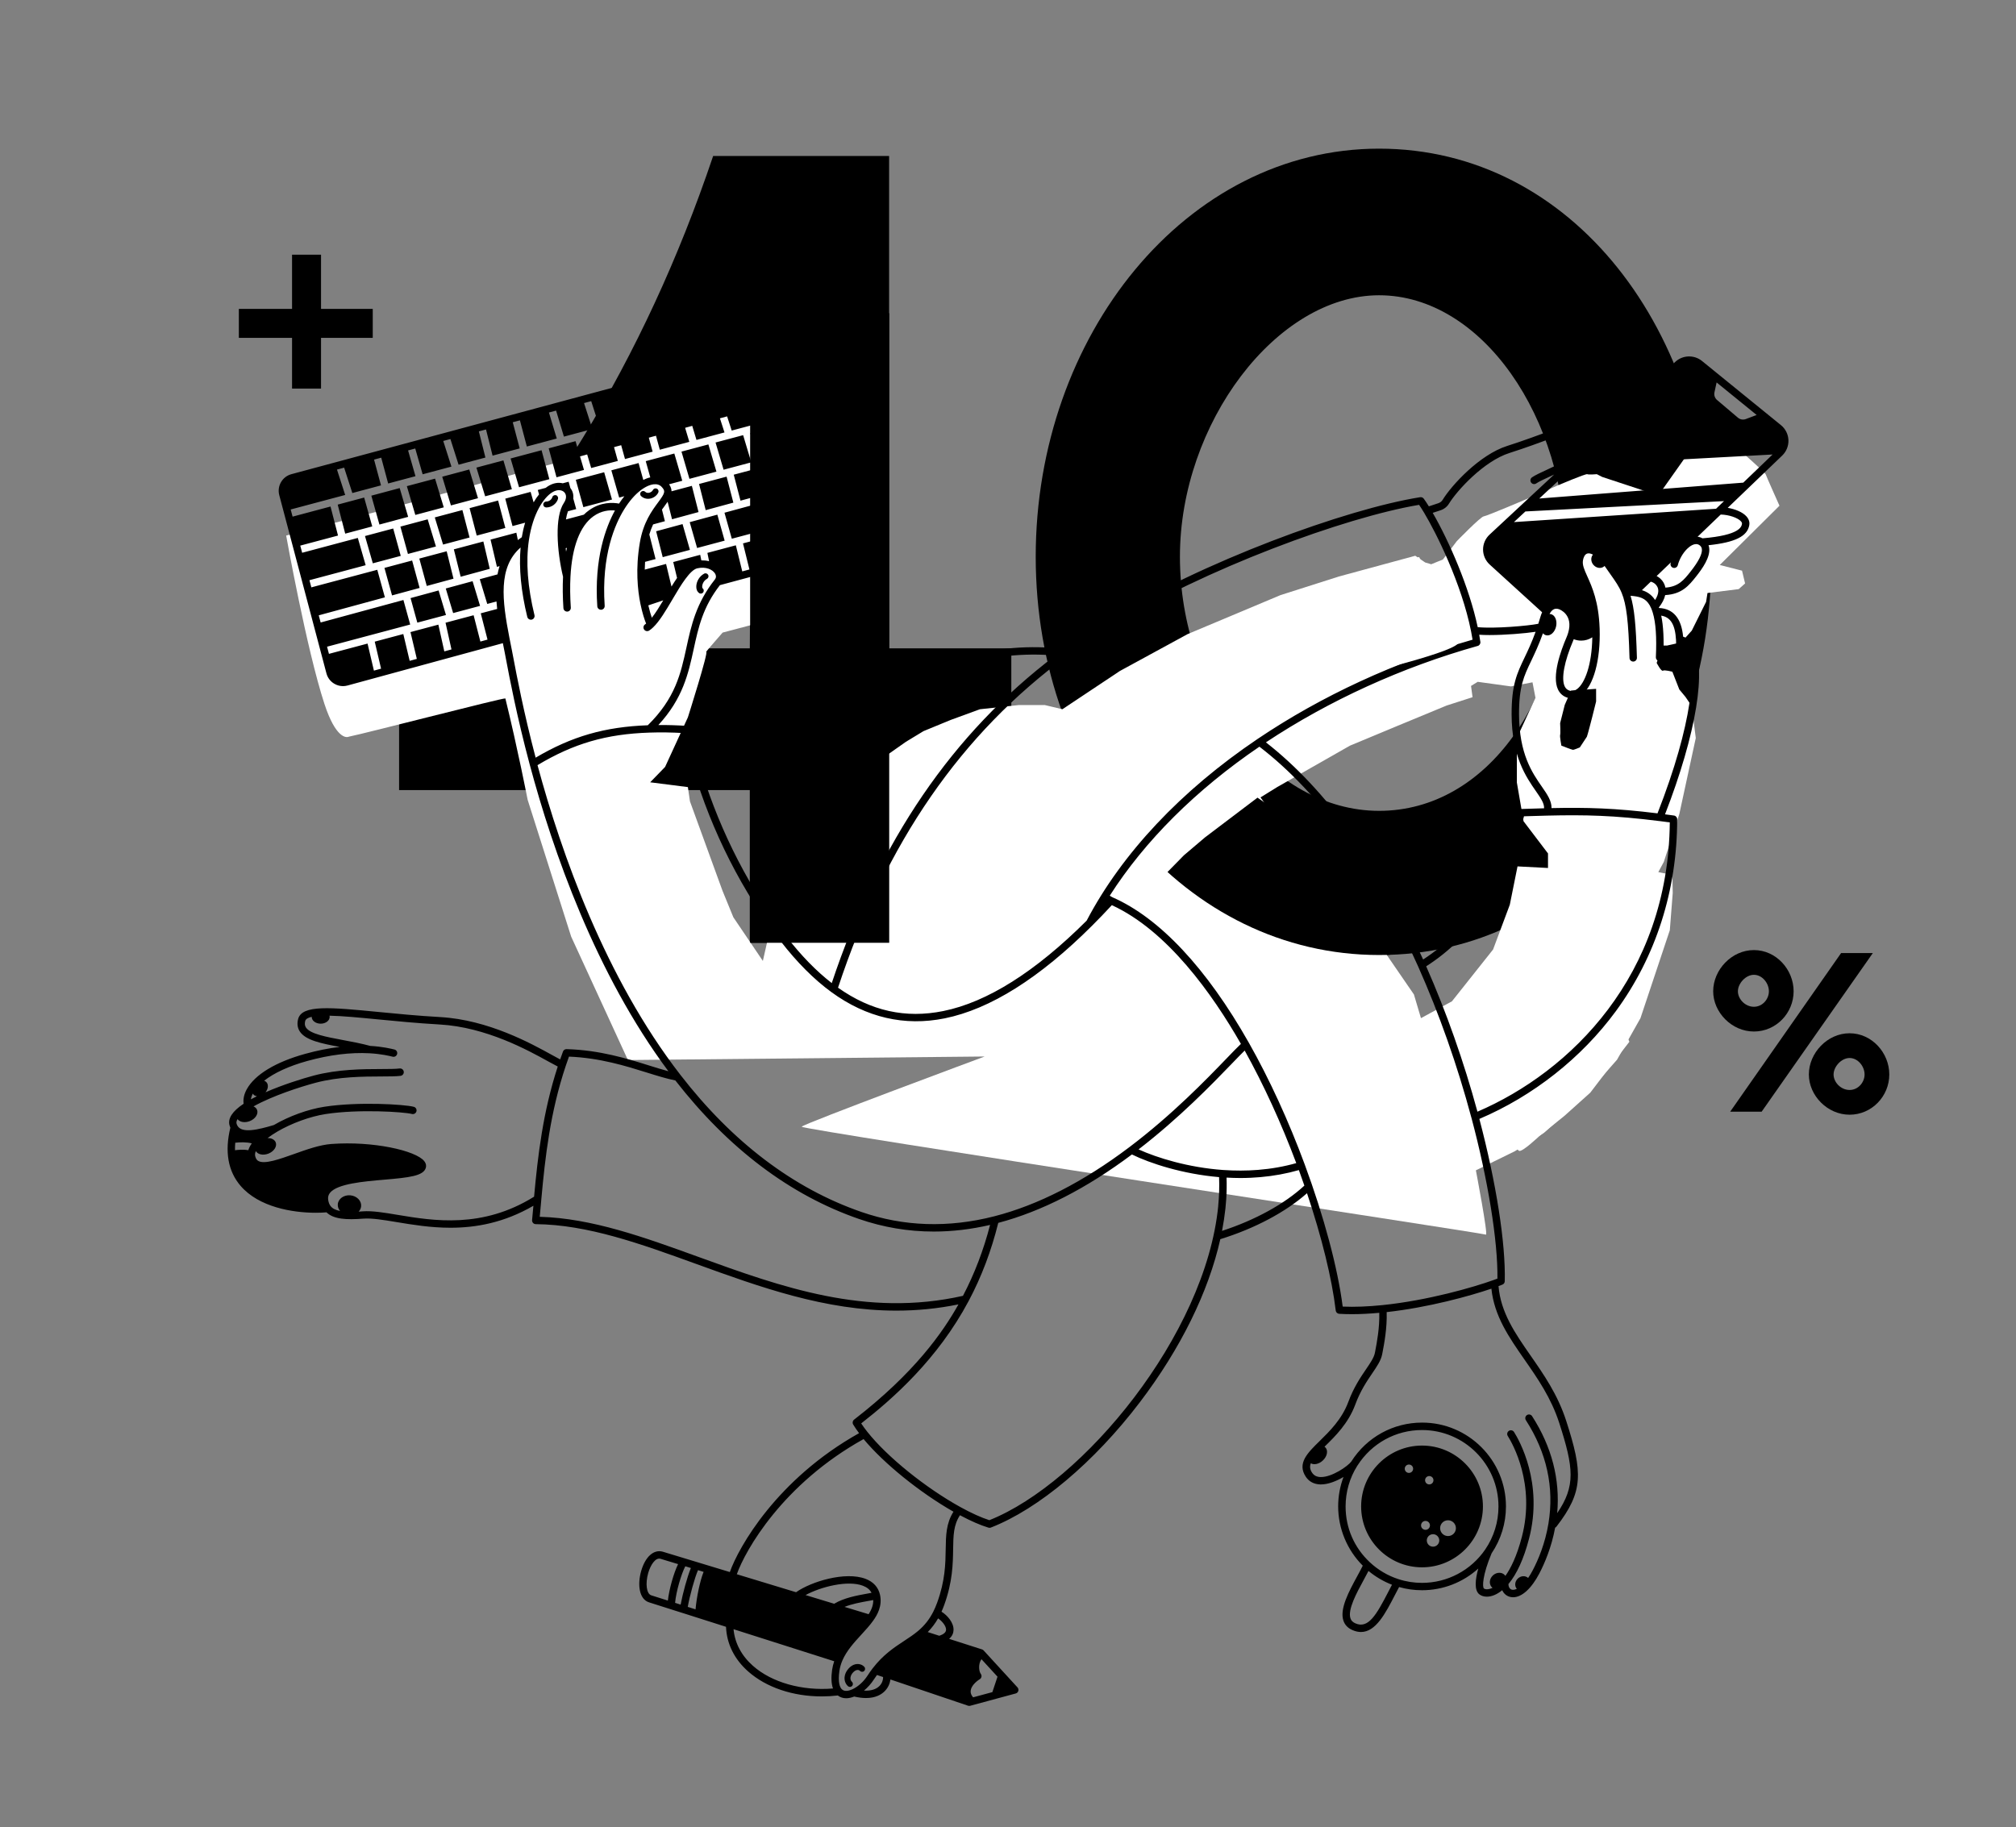
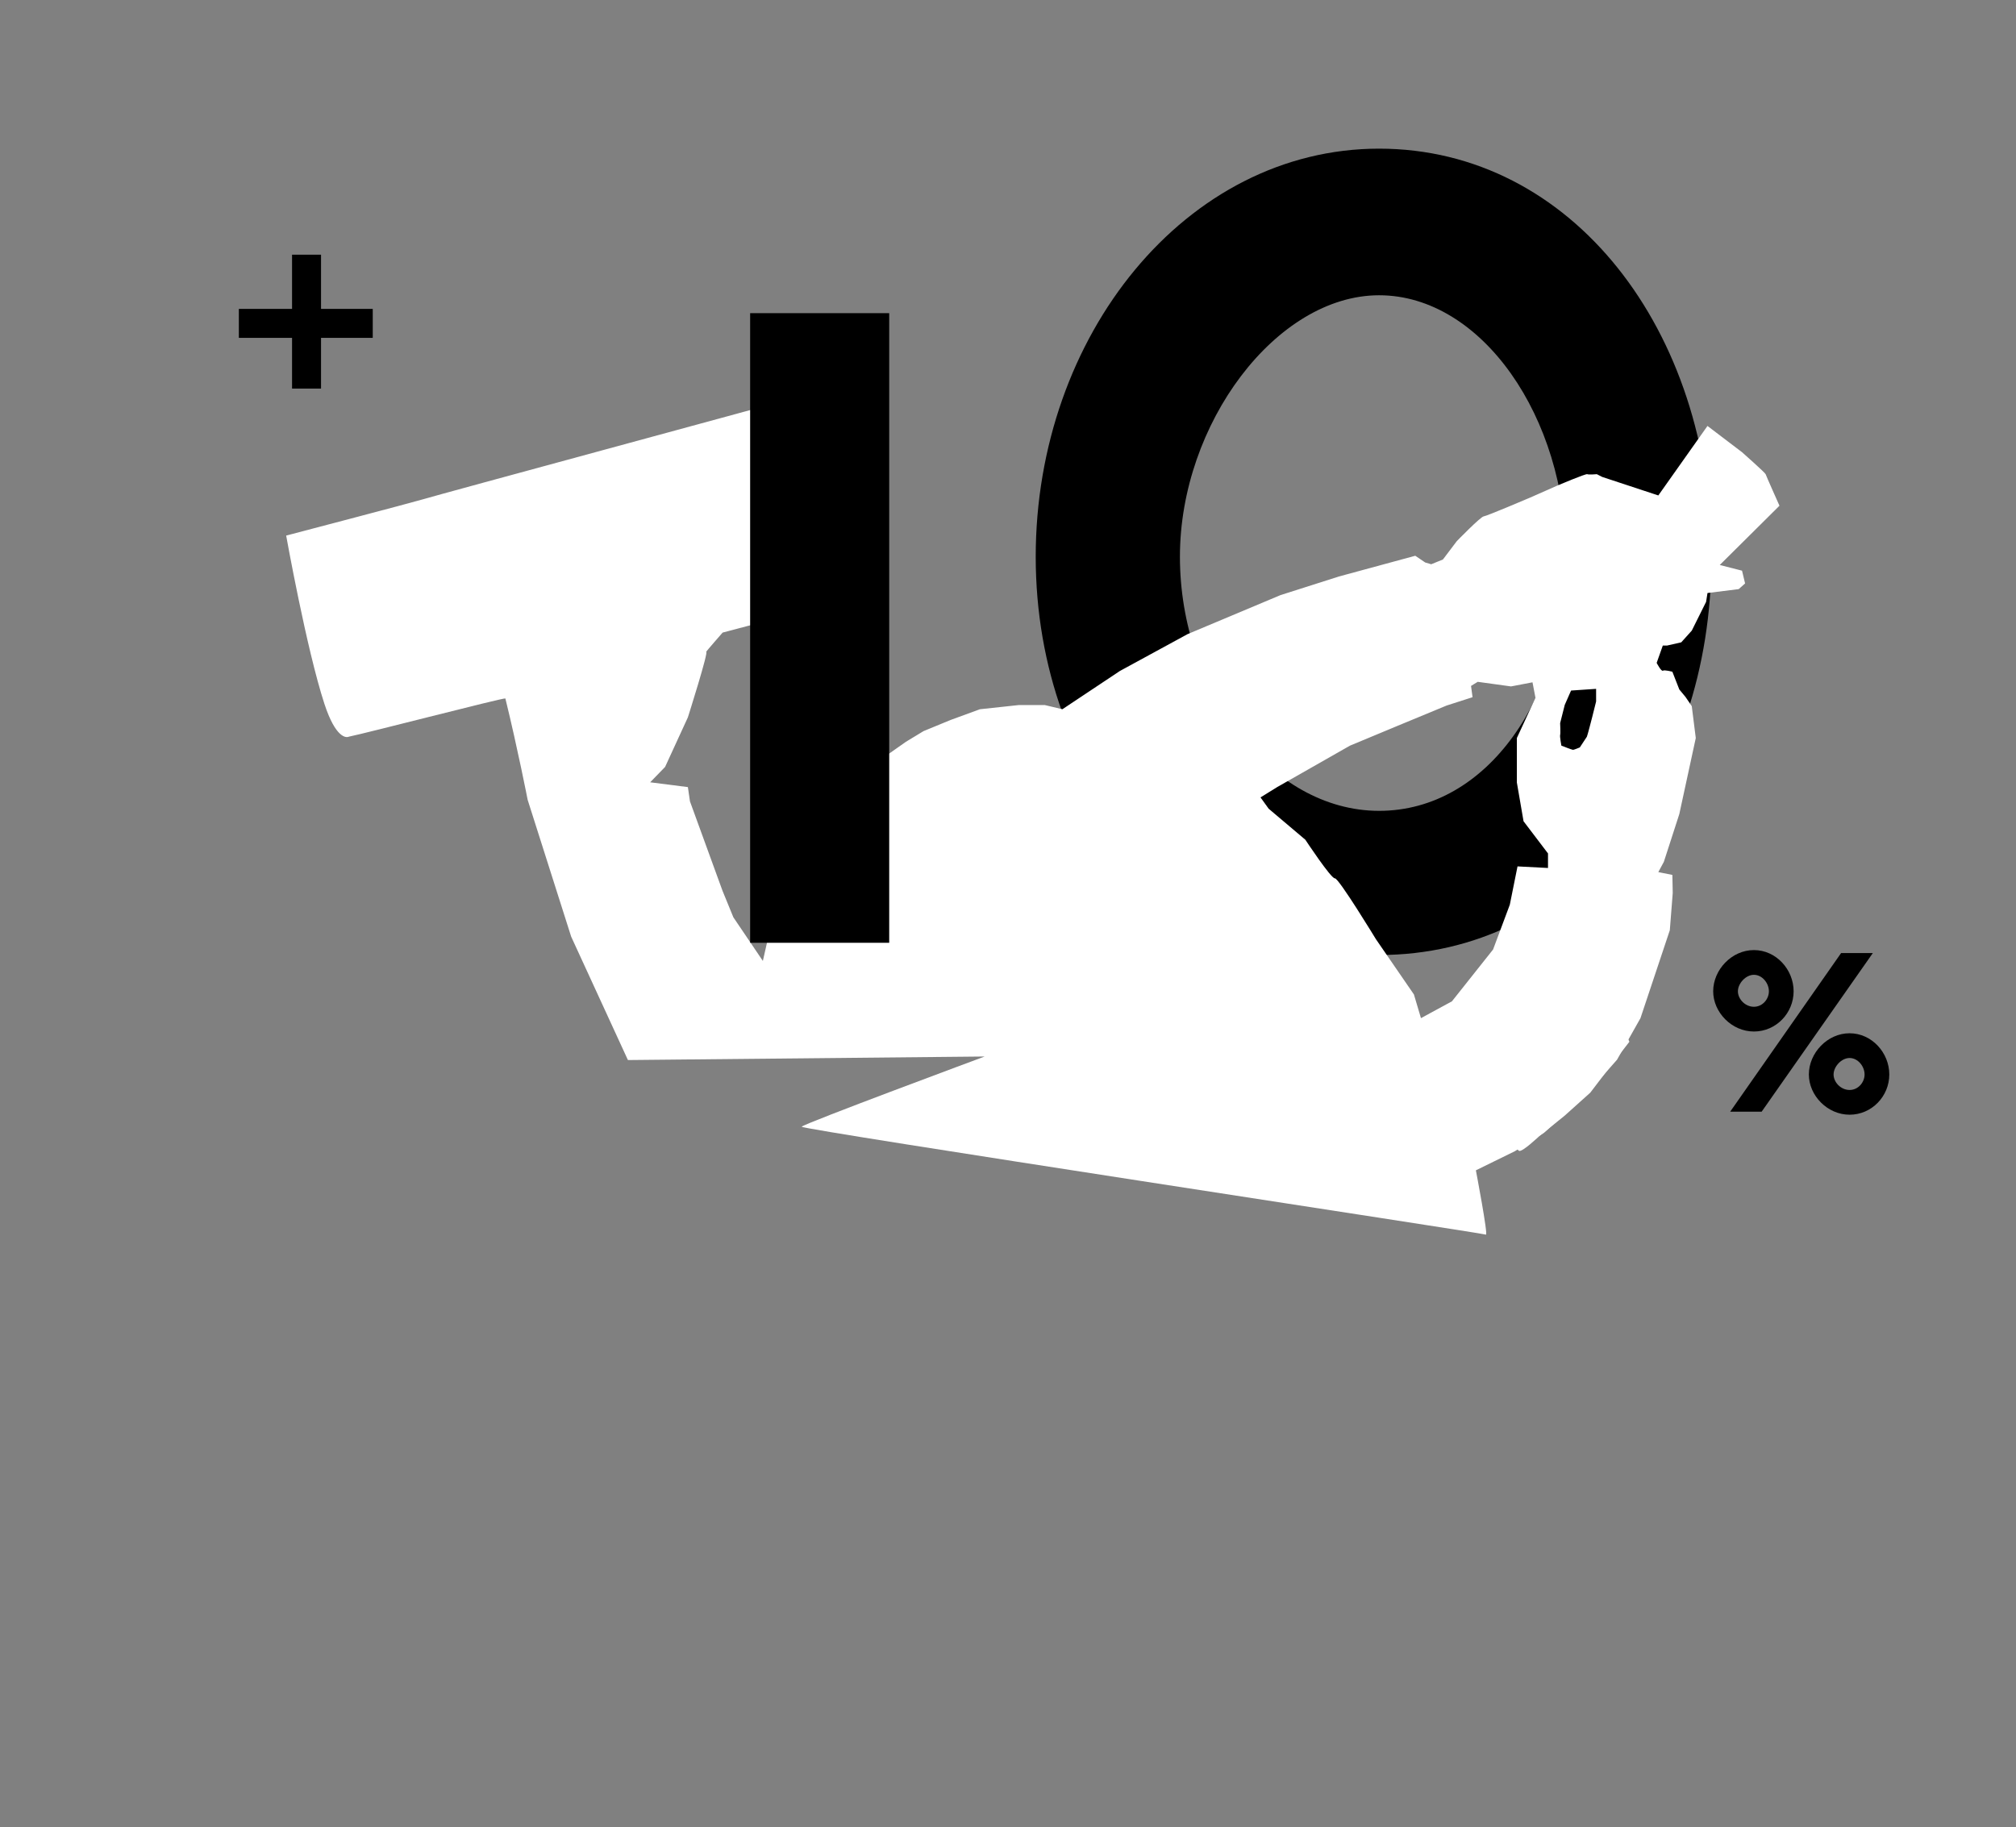
<svg xmlns="http://www.w3.org/2000/svg" id="Layer_2" data-name="Layer 2" viewBox="0 0 1070 970">
  <rect x="0" y="0" width="1070" height="970" fill="#808080" stroke="none" />
  <defs>
    <style> .cls-1 { fill: none; } .cls-2 { fill: #fff; } .cls-3 { clip-path: url(#clippath); } </style>
    <clipPath id="clippath">
-       <path class="cls-1" d="M667.42,423.42l-27.87,21.11-11.19,9.5-10.77,10.98,19.63,21.96s52.15,26.81,55.95,27.02c3.8.21,24.7,1.48,25.97,1.06,1.27-.42,19.21-6.97,19.21-6.97l-17.95-35.26-28.52-32.51-24.47-16.89Z" />
-     </clipPath>
+       </clipPath>
  </defs>
  <path d="M909.28,526.22c0-11.4,9.81-21.88,21.61-21.88s21.08,10.34,21.08,21.88-9.28,21.35-21.08,21.35-21.61-10.21-21.61-21.35ZM918.3,590.13l58.87-84.2h16.84l-59.01,84.2h-16.71ZM938.85,526.22c0-4.38-3.58-8.75-7.96-8.75s-8.49,4.64-8.49,8.75,3.85,8.22,8.49,8.22,7.96-4.11,7.96-8.22ZM960.06,570.38c0-11.4,9.81-21.88,21.61-21.88s21.08,10.34,21.08,21.88-9.28,21.35-21.08,21.35-21.61-10.21-21.61-21.35ZM989.63,570.38c0-4.38-3.58-8.75-7.96-8.75s-8.49,4.64-8.49,8.75,3.84,8.22,8.49,8.22,7.96-4.11,7.96-8.22Z" />
  <path d="M197.84,163.97v15.38h-27.45v26.92h-15.38v-26.92h-28.24v-15.38h28.24v-28.77h15.38v28.77h27.45Z" />
  <path class="cls-2" d="M864.8,553.01l-10.12,13.08-10.64,13.95-13.6,12.21-13.6,10.99s-9.02,8.55-10.61,7.67c-1.59-.87-25.76-27.67-24.66-28.92,1.09-1.25,10.16-46.77,13.21-48.87,3.05-2.09,34.62-11.16,35.84-10.99s25.12,11.69,25.81,12.21,8.37,18.66,8.37,18.66Z" />
  <g>
-     <path d="M211.83,361.03c75.23-82.37,129.71-168.63,166.68-278.23h93.39v261.37h64.86v75.23h-64.86v81.07h-73.94v-81.07h-186.14v-58.37ZM392.13,228.08c-17.51,38.27-46.7,80.42-75.23,116.09h81.07l.65-116.09h-6.49Z" />
    <path d="M908.37,295.53c0,119.98-73.94,211.43-176.41,211.43s-182.25-94.04-182.25-211.43,79.77-216.62,182.25-216.62,176.41,96.63,176.41,216.62ZM626.25,295.53c0,71.34,47.99,134.9,105.71,134.9s99.23-60.96,99.23-134.9-44.75-138.79-99.23-138.79-105.71,68.1-105.71,138.79Z" />
  </g>
  <path class="cls-2" d="M912.79,299.9l31.67-31.44s-7.15-16-7.34-16.74c-.19-.74-12.54-11.68-12.54-11.68l-18.33-13.93-26.09,36.89-29.81-9.83-2.82-1.45s-4.33.37-5.08,0-15.81,6.01-15.81,6.01l-14.49,6.4s-22.96,9.79-24.66,9.98c-1.69.19-14.31,13.18-14.31,13.18l-7.34,9.71-6.21,2.53-3.2-.94-5.27-3.57-40.47,10.99-31.06,9.9-49.32,20.71-35.95,19.58-30.49,20.3-9.32-2.22h-13.84l-20.61,2.22-15.53,5.68-14.4,5.93-9.32,5.65-13.27,9.32-18.71,17.51-11.79,13.55-15.64,27.39-13.35,34.45-3.2,14.12-15.65-23.15-5.78-14.12-17.26-47.42-1.1-7.58-20.02-2.55,7.92-8.16,12.1-26.33s11.13-35.05,9.72-34.77c-.3.06,8.71-10.21,8.71-10.21l66.88-17.7-.47-15.87s-20.76-93.42-32.3-89.94c-8.56,2.58-185.16,50.31-192.81,52.66-5.04,1.55-72.94,19.35-72.94,19.35,0,0,10.76,60.13,20.27,89.25,6.03,18.47,11.7,18.15,12.99,17.5,8.91-1.77,82.19-20.79,83.08-20.29,6.47,26.33,11.83,53.83,11.83,53.83l23.09,72.61,30.12,65.51,189.36-1.88s-96.38,35.76-97.13,37.27c-.75,1.51,361.79,56.47,363.14,57.28,1.36.81-5.31-34.13-5.31-34.13l20.71-10.16,15.5-9.79,23.47-21.46,15.25-17.32,12.42-22.03,15.58-46.68,1.55-19.76-.19-9.6-7.46-1.51,2.94-5.46,8.2-25.34,8.74-40.35-2.13-16.95-3.33-4.89-3.28-3.95-3.68-9.41s-4.14-1.13-5.03-.57c-.89.56-3.31-4.14-3.31-4.14l3.26-9.2h2.26l7.53-1.71,5.59-6.22,7.59-15.25.75-4.71,16.56-2.07,3.39-3.01-1.62-6.78-11.79-3.01ZM821.6,460.76l-16.17-.84-4.09,20.33-8.88,23.78-21.84,27.51-16.44,8.93-3.74-12.58-20.15-29.31s-19.8-32.56-21.8-32.32c-1.99.24-15.68-20.5-15.68-20.5l-19.46-16.46-4.33-6.01,8.86-5.48,38.62-21.99s50.33-20.97,51.28-21.29c.95-.32,13.78-4.43,13.78-4.43l-.8-5.99,3.55-2.17,17.67,2.44,11.4-2.18,1.58,8.22-9.88,21.36v23.59l3.55,20.58,12.98,17.09v7.74ZM847.14,372.37l-2.03,8.13s-2.61,10.19-2.87,10.58-3.74,5.68-3.74,5.68c0,0-3.1,1.29-3.61,1.29s-6.19-2.24-6.19-2.24c0,0-.9-4.86-.65-5.63.26-.77,0-6.32,0-6.32l2.45-9.68,3.35-7.61,13.29-.9v6.71Z" />
-   <path d="M398.23,229.99l15.38-4.1,4.03,14.51-15.09,4.02-4.32-14.43ZM389.44,251.99l3.58,13.79,15.06-4.09-3.89-13.63-14.76,3.93h0ZM365.86,234.55l-4.57-15.25-15.29,4.08,4.19,15.35,15.67-4.18h0ZM384.53,229.57l-4.9-15.17-7.79,2.08h0l-6.76,1.8,4.57,15.25,14.87-3.97ZM366.07,277.19l3.92,13.71,14.62-3.9-3.88-13.8-14.66,3.98h0ZM384.52,272.17l3.89,13.81,14.79-3.94-3.4-14.02-15.27,4.15h0ZM305.61,254.7l4.01,14.52,15.2-4.05-4.16-14.48-15.05,4.01h0ZM375.98,235.92l-14.28,3.81,4.22,14.46,14.33-3.82-4.27-14.45h0ZM429.98,284.14l-1.31-4.82-15.78,4.21,1.19,4.88,15.9-4.27ZM394.42,231l-14.64,3.9,4.27,14.45,14.69-3.92-4.32-14.43h0ZM374.55,270.81l14.68-3.99-3.59-13.8-14.62,3.9,3.53,13.9h0ZM348.25,282.03l3.49,13.73,14.44-3.86-3.91-13.69-14.02,3.81h0ZM403.06,224.63l-4.83-15.18-14.78,3.94,4.9,15.17,14.72-3.93ZM371.04,314.82c.28.2.59.28.91.28.5,0,.98-.24,1.29-.67.5-.71.33-1.69-.38-2.2-.06-.04-.2-.34-.17-.93.09-1.64,1.08-3.22,2.53-4.01.76-.42,1.05-1.37.63-2.13s-1.37-1.05-2.13-.63c-2.38,1.3-4.01,3.9-4.16,6.6-.09,1.63.45,2.93,1.5,3.68h0ZM249.23,269.74l3.8,14.57,15.19-4.05-3.85-14.56-15.13,4.04h0ZM236.59,312.39l3.92,13.05,14.29-3.81-3.97-13.11-14.24,3.87ZM240.88,291.63c.08.3.16.62.25.99l3.37,13.54,15.44-4.2c-1.95-8.26-2.92-12.4-3.4-14.52l-15.66,4.18h0ZM217.9,317.48l3.6,13.04,15.2-4.05-3.91-13.03-14.88,4.05h0ZM346.38,239.75l-4.19-15.35-14.72,3.93,4.25,15.34,14.66-3.91h0ZM453.97,883.46c-1.35.32-2.64,1.16-3.72,2.43-1.15,1.33-1.83,2.83-1.98,4.34-.19,1.87.5,3.73,1.8,4.86.3.26.67.39,1.03.39.44,0,.87-.18,1.19-.54.57-.65.5-1.65-.16-2.22-.54-.46-.83-1.31-.74-2.16.11-1.09.73-2.01,1.24-2.6.46-.53,1.19-1.21,2.07-1.42.65-.16,1.35,0,1.7.4.57.65,1.57.72,2.22.13.65-.57.72-1.57.13-2.22-1.12-1.27-3-1.8-4.79-1.38h.02ZM343.93,264.79c.32,0,.65-.02.97-.08,1.91-.31,3.62-1.53,4.46-3.17.39-.77.09-1.72-.68-2.12-.77-.39-1.72-.09-2.12.68-.39.76-1.24,1.35-2.17,1.5-.44.07-1.28.1-1.93-.52-.62-.61-1.62-.59-2.23.04-.61.62-.59,1.62.04,2.23.97.94,2.27,1.44,3.66,1.44h0ZM945.89,241.85l-28.89,27.73c3.9.67,7.94,2.23,10.03,4.65,1.5,1.73,1.6,3.4,1.42,4.49-1,5.96-7.53,9.22-21.65,10.7.17.44.28.91.35,1.39.72,4.91-3.59,11-6.89,15.16-3.85,4.84-7.5,9.42-16.45,9.93-.47,2.12-1.6,4.33-3.38,6.59.03.09.07.17.1.26,7.56.34,11.88,5.45,12.8,15.23,2.02.58,3.76,1.94,5.09,4.05,7.72,12.18,1.94,47.45-14.7,90.25,1.55.2,3.12.41,4.75.64.98.13,1.7.97,1.7,1.95,0,37.71-11.29,72.99-32.64,102.03-18.18,24.73-43.83,44.94-72.35,57.07,8.96,33.94,13.99,66.06,13.48,86.18-.02.78-.5,1.48-1.23,1.77-.61.24-1.31.51-2.08.8,1.16,14.03,8.83,25.1,16.95,36.78,7.11,10.22,14.46,20.8,18.96,34.71,8.88,27.47,9.23,37.55-5.14,56.16-.2.26-.45.45-.72.57-1.94,10.49-5.59,18.95-8.37,24.29-4.22,8.08-9.32,12.66-13.93,12.66-.54,0-1.09-.06-1.62-.2-1.9-.46-3.36-1.75-4.17-3.54-2.94,2.42-5.79,3.43-8.15,3.43-1.55,0-2.89-.43-3.9-1.17-2.94-2.16-2.24-8.09-.65-13.76-8.1,7.33-18.7,11.51-29.86,11.51-4.16,0-8.24-.57-12.17-1.69-.75,1.41-1.48,2.83-2.2,4.2-5.01,9.7-10.15,19.67-18.04,19.67-1.47,0-3.05-.35-4.72-1.11-2.31-1.05-3.86-2.71-4.6-4.93-2.09-6.26,2.94-15.5,7.37-23.66,1.07-1.96,2.08-3.83,2.91-5.51-8.31-8.31-13.06-19.69-13.06-31.47,0-5.38.97-10.66,2.83-15.62-3.69,2.18-8.11,3.96-11.98,3.96h-.31c-3.35-.09-6.03-1.5-7.74-4.11-4.68-7.11.91-12.6,7.4-18.95,5.24-5.14,11.77-11.54,15.16-20.68,2.87-7.77,6.53-13.15,9.48-17.48,2.34-3.45,4.19-6.17,4.67-8.7l.15-.79c.9-4.71,2.37-12.45,2.16-20.39-5.08.46-9.92.72-14.43.72-2.36,0-4.64-.06-6.84-.19-.95-.06-1.73-.79-1.84-1.73-2.01-16.95-7.46-39.09-15.25-62.29-11.32,10.02-27.8,18.78-46.01,24.4-6.29,28.01-21.09,58.16-42.74,86.61-24.18,31.78-53.73,56.63-79.04,66.48-.23.09-.47.13-.72.13-.19,0-.39-.03-.57-.09-4.34-1.32-9.43-3.54-15.11-6.59-3.43,5.23-3.52,10.69-3.63,18.02-.12,7.71-.26,17.31-4.75,29.68-.44,1.22-.92,2.38-1.42,3.51,3.13,1.92,6.48,5.8,6.39,9.67-.04,1.46-.55,3.23-2.35,4.75l17.47,5.6c.33.1.62.29.85.55l17.97,19.61c.46.5.63,1.22.44,1.88-.19.66-.72,1.17-1.38,1.35l-24.15,6.53c-.17.05-.34.07-.51.07-.21,0-.42-.03-.63-.1l-41.21-13.93c-.24,2-1.15,4.26-2.9,6.08-1.8,1.88-4.9,3.77-10.07,3.77-1.82,0-3.9-.24-6.26-.79-1.49.59-2.91.91-4.23.91-1.7,0-3.22-.5-4.45-1.47-2.86.32-5.71.49-8.51.49-15.28,0-29.44-4.71-39.1-13.26-7.33-6.49-11.37-14.66-11.74-23.69l-23.07-7.34c-1.59-.5-3.11-.98-4.54-1.43l-2.03-.65c-6.11-1.94-10.25-3.26-11.18-3.55-5.43-1.69-6.23-9.7-4.19-16.72,2.15-7.46,6.59-11.47,11.33-10.21l35.71,10.84c4.64-13.14,24.88-49.26,68.59-73.73-1.18-1.58-2.24-3.12-3.13-4.6-.52-.86-.31-1.97.48-2.58,32.15-24.88,47.05-46.3,55.4-61.18-11.29,2.3-22.26,3.31-32.97,3.31-37.86,0-72.43-12.53-106.13-24.75-29.63-10.74-57.62-20.89-85.26-21.16-.55,0-1.08-.24-1.44-.65-.37-.41-.55-.95-.5-1.5.24-2.46.46-5,.7-7.61-15.56,9.04-30.52,11.67-44.02,11.67-10.56,0-20.23-1.61-28.58-3-7.02-1.16-13.09-2.17-17.65-1.83-8.96.69-15.76.36-19.56-3.34-1.7.13-3.59.22-5.63.22-12.49,0-30.27-2.99-39.97-14.28-6.69-7.78-8.51-18.18-5.44-30.89-.17-.39-.31-.79-.43-1.21-1.01-3.66,1.5-7.52,7.47-11.48-.33-2.47.24-5.12,1.7-7.75,4.31-7.76,15.31-14.42,30.99-18.75,6.32-1.75,12.43-2.97,18.32-3.68-9.82-1.83-18.21-3.53-21.23-8.26-1.19-1.87-1.48-4.05-.86-6.49,1.98-7.77,17.26-6.27,42.57-3.81,9.81.96,20.94,2.05,32.84,2.72,25.58,1.46,48.41,14.08,59.37,20.14,1.69.94,3.16,1.75,4.31,2.34.46-1.35.96-2.73,1.5-4.18.29-.79,1.05-1.31,1.9-1.28,17.62.5,32.08,5.02,43.69,8.65,3.75,1.17,7.17,2.24,10.35,3.08-38.63-51.85-61.31-116.87-73.62-162.88-6.87-25.71-10.71-46.05-12.56-55.82-.34-1.78-.61-3.21-.82-4.27l-.17-.83c-.23-1.15-.45-2.29-.68-3.43l-82.44,22.47c-.79.22-1.61.33-2.42.33-1.57,0-3.12-.41-4.53-1.22-2.12-1.22-3.63-3.2-4.25-5.56l-25.04-94.61c-1.27-4.83,1.61-9.81,6.42-11.11l263.24-70.9c4.82-1.3,9.81,1.55,11.13,6.36l26.02,94.32c.65,2.35.33,4.82-.88,6.94-1.21,2.12-3.18,3.63-5.52,4.26l-66.53,17.92c-9.04,11.61-11.42,22.44-13.91,33.91-2.81,12.91-5.71,26.22-18.75,40.34,4.84-.04,9.92.12,15.41.46.88.06,1.62.69,1.8,1.57,6.53,31.42,19.78,63.64,37.47,91.35,2.4-16.79,8.55-35.04,17.61-52.02,11.01-20.63,25.86-38.81,42.96-52.56,29-23.33,63.61-33.4,100.15-29.18,7.17-5.23,14.68-10.29,22.34-15.01,51-31.46,127.31-59.3,166.59-65.55.73-.12,1.46.19,1.9.78.8,1.1,1.72,2.48,2.71,4.08,1.72-.6,3.34-1.13,4.93-1.64,1.02-.31,1.87-.97,2.41-1.86,4.68-7.65,19.52-23.88,34.19-28.56,15.36-4.89,35.35-12.79,41.12-15.47,3.7-1.71,7.76-1.27,10.35,1.13.93.86,1.57,1.9,1.93,3.05l35.85-33.35c3.91-3.65,10-3.86,14.17-.48l41.91,34.06c2.4,1.94,3.85,4.84,3.98,7.92.13,3.09-1.08,6.1-3.31,8.24h.02ZM359.9,830.3l-9.37-2.84c-2.72-.72-5.28,3.38-6.48,7.52-1.63,5.66-.91,11.1,1.6,11.88.8.25,4.01,1.27,8.82,2.8.68-6,3.08-14.54,5.42-19.35ZM366.69,832.36l-2.97-.91c-2.12,4.08-4.89,13.47-5.41,19.41l.56.18c.77.24,1.57.5,2.38.76,1.07-5.7,3.45-14.65,5.44-19.44h0ZM373.44,834.41l-2.97-.9c-1.82,4.17-4.41,13.68-5.44,19.49l4.14,1.31c.52-6.26,2.34-15.15,4.27-19.9h0ZM516.49,901.01l10.21-2.76,2.73-8.19-8.48-9.25c-.43.49-.7,1.13-.85,1.57-.71,2.09-.49,4.86.47,6.2.32.44.44,1,.34,1.53-.11.54-.43,1.01-.9,1.29-2.08,1.27-4.59,3.66-4.83,6.15-.12,1.19.31,2.33,1.29,3.45h0ZM911.36,212.35l11.06,9.38c1.16.98,2.77,1.26,4.19.72l5.74-2.16-21.25-17.27-1.14,5.23c-.33,1.52.2,3.09,1.39,4.1h0ZM760.42,272.24c8.7,15.08,19.41,39.51,23.88,60.68,8.91.88,26.97-.71,32.16-1.79.38-1.16.76-2.39,1.13-3.68.26-.88.56-1.69.89-2.44l-27.81-25.32c-2.23-2.03-3.52-4.93-3.53-7.93-.02-3.01,1.24-5.91,3.45-7.96l34.27-31.89c-.57.27-1.14.53-1.68.78-3.47,1.61-6.46,2.98-7.81,3.93-.89.62-2.12.4-2.74-.49-.62-.89-.4-2.12.49-2.74,1.63-1.14,4.62-2.52,8.4-4.27,4.08-1.89,9.16-4.23,13.84-6.91,7.91-4.53,12.5-8.74,14.04-12.86.61-1.64.36-3.08-.7-4.07-1.42-1.31-3.78-1.49-6.02-.45-5.84,2.72-26.06,10.72-41.58,15.65-13.52,4.3-27.76,19.87-32.04,26.86-1.05,1.71-2.68,2.97-4.6,3.57-1.31.41-2.65.85-4.05,1.33h0ZM910.81,270.06l4.22-4.05-105.42,5.49-6.08,5.65,107.27-7.08h0ZM878.57,310.07c-.83-.76-1.79-1.16-2.43-1.28l-4.69,4.5c2.6.79,5.04,2.27,7,5.22,1.05-1.66,1.64-3.22,1.69-4.6.08-1.89-.81-3.12-1.57-3.82h0ZM835.27,339.32c-.09.22-.17.44-.26.65-4.76,11.13-6.47,20.23-4.56,24.34.55,1.19,1.38,1.92,2.59,2.3,1.39.43,2.72.14,4.05-.87,4-3.05,7.81-12.59,8.03-27.43-1.78,1.16-3.82,1.76-5.89,1.76-1.34,0-2.68-.25-3.95-.76ZM784.29,342.89c-40.11,11.26-78.9,28.95-112.4,51.18,31.68,24.68,60.46,64.44,83.44,115.27,24.36-15.77,40.77-41.45,50.11-78.41.21-.85.97-1.46,1.84-1.49,4.98-.17,8.85-.28,12.25-.37.11-2.56-1.54-5.08-4.4-9.19-5.09-7.33-12.79-18.39-12.84-40.67-.04-15.68,2.85-21.72,6.85-30.09,1.79-3.75,3.79-7.94,5.89-13.74-5.76.87-16.23,1.73-24.44,1.73-1.99,0-3.86-.05-5.49-.17.23,1.27.43,2.54.61,3.79.13.98-.46,1.9-1.42,2.17h0ZM444.79,524.31c17.53,12.39,35.81,16.45,55.84,12.4,23.29-4.7,48.9-20.85,76.11-47.99,18.75-35.72,50.11-69.07,90.71-96.44,33.88-22.86,73.31-41.06,114.12-52.71-.24-1.46-.5-2.97-.8-4.47-5.06-25.35-18.51-52.24-24.92-62.92-.98-1.63-1.87-3.03-2.66-4.19-39.24,6.56-113.85,33.92-163.94,64.82-7.78,4.79-15.39,9.92-22.65,15.24h0s-.04.02-.06.04c-56.39,41.39-96.22,99.04-121.75,176.21h0ZM407.44,483.34c3.16,4.7,6.52,9.38,10.03,13.91,7.76,10.03,15.83,18.3,23.99,24.61,25.19-75.5,64.06-132.46,118.69-173.89-33.9-2.88-65.96,7-93.01,28.76-16.68,13.42-31.2,31.18-41.95,51.35-9.67,18.13-15.96,37.73-17.75,55.27h0ZM260.34,286.44l13.72-3.66.79,3.9c.66-.51,1.36-1.02,2.09-1.5.4-2.44.99-5.07,1.77-7.71l-6.69,1.79-3.85-14.56,13.45-3.59,1.6,5.56c.87-1.52,1.83-2.94,2.88-4.23l-.68-2.34,4.19-1.12c.38-.29.77-.57,1.16-.83,2.88-1.83,5.65-2.16,7.91-1.6l3.12-.83.94,3.38c1.25,1.57,1.75,3.5,1.53,5.52l1.55,5.61-4.38,1.16c-.45,1.23-.8,2.69-1.06,4.35l9.49-2.53c.87-.87,1.79-1.65,2.77-2.35,6.31-4.53,12.74-4.14,15.92-3.54.91-1.39,1.86-2.7,2.83-3.92l-2.76.74-4.16-14.48,14.46-3.86,2.5,8.96c1.25-.62,2.49-1.08,3.71-1.35l-2.41-8.62,6.59-1.76h0l8.58-2.29,4.22,14.46-7,1.87c.9,1.29,1.28,2.53,1.3,3.72l10.79-2.88,3.54,13.91-14.06,3.82-2.35-9.28c-.57.86-1.2,1.72-1.85,2.59-.37.5-.76,1.02-1.15,1.57l1.56,6.15-6.26,1.7c-.74,1.61-1.42,3.37-2.01,5.34l3.32,13.05-5.58,1.49c-.09,1.42-.14,2.79-.16,4.12l11.31-3.01,2.88,12.01c.99-1.62,1.98-3.16,2.95-4.58l-2.03-8.45,14.32-3.82.6,2.94c1.36-.03,2.75.1,4.11.43l-.9-4.4,15.1-4.03,3.41,13.85,3.8-1.02-3.41-13.84,14.74-3.93,3.36,13.82,3.8-1.02-1.24-5.11,16.01-4.29,1.37,5.05,3.8-1.02-3.71-13.66,16.38-4.37-1.05-3.79-18.27,4.87h0l-22.54,6.01-3.41-14.04,40.32-10.96-1.05-3.79-30.99,8.43-3.88-13.61,12.58-3.35h0l18.56-4.95-1.05-3.79-16.67,4.45-4.03-14.51,16.69-4.45-1.05-3.79-26.18,6.99-4.83-15.18,26.79-7.15-1.05-3.79-16.56,4.41-3.97-14.15-3.8,1.02,3.97,14.14-15.93,4.25-3.7-14.17-3.8,1.02,3.7,14.17-14.95,3.99-3.76-14.11-3.8,1.02,3.76,14.1-13.73,3.66-3.91-14.02-3.8,1.02,3.91,14.02-8.35,2.23h0l-6.46,1.72-4.46-13.83-3.8,1.02,4.45,13.82-14.55,3.88-4.42-13.79-3.8,1.02,4.42,13.78-15.1,4.03-4.16-13.81-3.8,1.02,4.16,13.8-7.22,1.93h0l-8.66,2.31-3.68-13.89-3.8,1.02,3.68,13.88-14.39,3.84-3.48-13.9-3.8,1.02,3.48,13.89-14.24,3.8-4.34-13.62-3.8,1.02,4.34,13.61-15.28,4.08-3.92-13.69-3.8,1.02,3.92,13.68-14.5,3.87-3.68-13.7-3.8,1.02,3.68,13.69-8.11,2.16h0l-7.1,1.9-4.35-13.47-3.8,1.02,4.35,13.47-28.92,7.71,1.01,3.8,20.13-5.37,3.98,15.41-20.04,5.34,1.01,3.8,29.54-7.88,4.16,14.48-29.84,7.96,1.01,3.8,35-9.33,4.04,14.63-35.11,9.55,1.01,3.8,37.05-10.07,6.88-1.87,3.6,13.02-44.13,11.77,1.01,3.8,20.49-5.46,3.37,14.36,3.8-1.04-3.36-14.34,15.16-4.05,3.38,14.24,3.8-1.04-3.37-14.23,14.8-3.95,3.16,14.2,3.8-1.04-3.15-14.18,14.9-3.97,3.59,13.97,3.79-1.04-3.59-13.95,8.71-2.32c-.15-1.35-.28-2.67-.37-3.97l-4.89,1.31-3.97-13.13,9.41-2.56c.28-1.5.64-2.96,1.09-4.38l-1.39.38c-1.22-5.16-2.71-11.48-3.4-14.5v.02ZM344.1,321.36c.63,2.75,1.31,4.97,1.86,6.55,1.98-2.49,4.03-5.8,6.07-9.22l-7.92,2.66h0ZM300.25,291.01c.06.61.12,1.22.19,1.84.14-.68.29-1.36.45-2.01l-.64.17h0ZM284.24,402.23c19.2-11.34,36.72-16.39,59.58-17.23,14.65-14.39,17.51-27.47,20.52-41.31,2.52-11.56,5.12-23.51,15.05-36.03.98-1.24.59-2.46.09-3.25-1.29-2.05-4.78-3.77-9.42-2.72-3.91.89-8.95,9.39-12.28,15.02l-.94,1.59c-3.49,5.9-6.79,11.48-10.19,14.73-.68.66-1.39,1.24-2.1,1.69-.91.59-2.13.33-2.72-.59-.59-.91-.33-2.13.59-2.72.17-.11.34-.24.5-.37-.73-1.85-2.01-5.48-3.04-10.6-1.44-7.1-2.66-18.49-.28-32.42,1.83-10.74,6.4-16.9,9.73-21.39,3.6-4.85,4.05-5.9,1.79-8.23-1.03-1.06-2.44-1.5-4.18-1.31-3.88.42-10.07,4.19-15.79,13.5-4.6,7.48-12.06,24.03-10.22,51,.07,1.09-.75,2.02-1.83,2.09-1.08.07-2.02-.75-2.09-1.83-1.73-25.43,4.56-42.1,9.37-50.86-2.8-.28-7.14,0-11.43,3.08-7.12,5.12-11.34,16.19-12.18,32.03-.27,5.04-.2,10.59.18,16.47.07,1.09-.75,2.02-1.83,2.09h-.13c-1.03,0-1.9-.79-1.96-1.84-.39-5.93-.46-11.52-.2-16.65-3.28-13.74-4.53-31.77.46-39.21,1.44-2.14,1.5-4.32.17-5.68-1.11-1.13-3.48-1.77-6.53.17-4.32,2.75-10.1,10.98-12.2,25.17,0,.06-.02.12-.03.17-1.67,11.49-.67,24.86,2.97,39.75.26,1.05-.39,2.12-1.44,2.38-.16.04-.31.06-.47.06-.89,0-1.69-.61-1.91-1.5-3.31-13.54-4.5-25.9-3.55-36.85-12,10.5-9.82,27.98-5.93,47.95.35,1.83.72,3.65,1.09,5.49l.17.83c.21,1.06.49,2.51.83,4.3,1.78,9.4,5.41,28.64,11.83,53.02h-.03ZM361.1,570.55c27.73,35.83,60.05,60.32,96.07,72.8,22.44,7.78,46.17,8.55,70.55,2.31,23.16-5.93,47.27-18.27,71.66-36.68,22.81-17.22,40.81-35.89,51.57-47.05,3.16-3.27,5.74-5.96,7.67-7.79-15.18-26.56-39.08-60.15-68.51-73.65-3.48,3.77-6.98,7.41-10.41,10.83-27.84,27.82-54.18,44.39-78.31,49.26-21.31,4.3-41.54-.39-60.1-13.92-9.21-6.71-18.27-15.79-26.94-27-3.71-4.79-7.26-9.74-10.58-14.72,0-.02-.02-.03-.02-.05-19.15-28.66-33.55-62.6-40.65-95.74-6.62-.38-12.64-.46-18.36-.26-22.92.74-40.25,5.77-59.45,17.28,12.65,46.86,35.98,112.9,75.81,164.37h0ZM653.79,564.65c-10.44,10.82-27.65,28.65-49.49,45.5,9.85,4.49,26.42,9.61,44.87,10.93,6.3.44,12.52.42,18.46-.05,7.04-.55,13.89-1.77,20.37-3.6-7.94-21.19-17.36-41.75-27.38-59.76-1.78,1.74-4.09,4.13-6.83,6.98h0ZM133.17,583.57c1.02-.57,2.11-1.12,3.21-1.66-.68-.08-1.31-.34-1.79-.82-.17-.17-.31-.35-.42-.56-.52,1.04-.86,2.06-1,3.04ZM133.63,606.94c-2.88-.75-6.27-.61-8.77-.34-.12,1.36-.17,2.69-.13,3.98,1.98-.25,4.74-.45,7.08-.02.35-1.19.97-2.4,1.83-3.62ZM296.03,566.16c-1.3-.65-2.94-1.55-4.97-2.67-10.71-5.93-33-18.25-57.69-19.65-11.98-.68-23.15-1.77-33-2.73-9.37-.91-18.48-1.8-25.48-1.94.05.2.08.42.08.63,0,2-2.13,3.61-4.77,3.61s-4.77-1.62-4.77-3.61v-.03c-1.94.44-3.17,1.15-3.44,2.21-.35,1.39-.24,2.47.36,3.41,2.2,3.45,10.66,5.02,19.62,6.7,4.77.89,9.69,1.81,14.54,3.12,6.55.38,10.94,1.46,12.83,1.91,1.05.26,1.7,1.32,1.44,2.38s-1.32,1.7-2.38,1.44c-1.8-.44-6.01-1.47-12.3-1.82h-.03c-10.07-.55-21.2.83-33.08,4.12-9.68,2.68-17.54,6.32-22.81,10.46.42.14.82.36,1.14.68,1.3,1.3,1.08,3.64-.41,5.45,9.18-4.01,19.5-7.25,25.53-8.85,12.85-3.42,26.18-3.46,35.93-3.49,4.04-.02,7.53-.02,9.73-.3,1.08-.14,2.06.63,2.2,1.71.13,1.08-.63,2.06-1.71,2.2-2.45.31-5.88.31-10.21.33-9.52.03-22.56.07-34.93,3.36-7.77,2.06-22.85,6.89-32.89,12.53.87.38,1.55,1,1.87,1.83.84,2.12-.88,4.8-3.84,5.97-2.62,1.04-5.34.56-6.51-1.03-.52.87-.71,1.64-.53,2.31.11.4.25.76.43,1.09,2.31,4.35,11.17,2.16,19.34-.27,8.15-4.75,18.19-8.39,26.92-9.73,17.83-2.74,42.26-1.28,47.38.04,1.05.28,1.68,1.35,1.41,2.4-.28,1.05-1.35,1.68-2.4,1.41-4.35-1.13-28.28-2.65-45.79.04-8.22,1.27-18.08,4.86-25.75,9.37,0,0-.02,0-.03.02-1.89,1.12-3.58,2.24-5.05,3.37,2.01-.06,3.72.76,4.32,2.26.84,2.12-.88,4.8-3.84,5.97-2.77,1.1-5.65.5-6.7-1.32-.41.98-.53,1.89-.34,2.7.4,1.68,1.17,2.27,1.72,2.57,3.34,1.82,11.25-1.01,18.9-3.73,6.71-2.39,13.65-4.87,19.78-5.32,22.28-1.64,44.78,3.51,49.27,9.04,1.17,1.45,1.13,2.75.89,3.6-1.24,4.32-8.75,5.17-21.93,6.3-11.18.96-25.09,2.15-28.96,7.02-.84,1.05-1.13,2.21-.94,3.64.2,1.46.65,2.59,1.36,3.46h0c.98,1.22,2.59,2.04,4.97,2.5-.87-1.01-1.34-2.26-1.22-3.58.25-2.91,3.23-5.03,6.65-4.73,3.42.3,5.99,2.9,5.74,5.8-.09,1.09-.57,2.07-1.31,2.85.68-.04,1.38-.09,2.11-.14,5.04-.39,11.32.65,18.6,1.87,19,3.16,44.95,7.45,72.39-9.66,1.99-21.73,4.67-44.91,12.54-69.03v-.03ZM511.1,687.87c6.11-11.64,10.93-24.29,14.39-37.63-10.08,2.34-20.06,3.52-29.88,3.52-13.58,0-26.85-2.24-39.73-6.69-36.56-12.66-69.33-37.41-97.44-73.53-4.6-.9-9.55-2.44-15.24-4.22-11.07-3.46-24.77-7.74-41.21-8.42-.61,1.66-1.16,3.24-1.68,4.8-8.29,24.7-10.96,48.53-12.99,70.82l-.24,2.74c-.2,2.27-.4,4.5-.61,6.67,27.6.76,55.22,10.77,84.43,21.36,43.63,15.82,88.73,32.16,140.21,20.59h0ZM441.67,886.31c.21-1.48.59-2.97,1.09-4.45-6.93-2.2-30.88-9.84-53.43-17.01.68,7.37,4.21,14.06,10.32,19.46,10.03,8.87,26.08,13.36,42.47,12.01-.9-2.51-1.06-5.85-.46-10.02h0ZM460.15,845.98c.83-.15,1.64-.3,2.42-.45-.87-1.68-2.38-2.92-4.56-3.75-8.07-3.07-22.31.53-30.46,4.95l15.19,4.61c5.22-3.14,11.95-4.37,17.42-5.36h0ZM460.85,849.85c-4.13.75-8.66,1.58-12.61,3.16l12.79,3.88c1.73-2.71,2.51-5.12,2.44-7.52-.84.17-1.72.32-2.61.49h0ZM468.69,890.24l-3.23-1.09c-.59.81-1.16,1.64-1.71,2.48-1.42,2.19-3.23,4.19-5.19,5.81,3.65.2,6.48-.64,8.28-2.52,1.53-1.59,1.93-3.57,1.86-4.67h0ZM497.89,859.11c-1.54,2.71-3.34,5.08-5.49,7.26l6.12,1.96c2.35-.77,3.58-1.83,3.61-3.18.06-2.05-2.21-4.69-4.25-6.05h0ZM506.04,802.47c-17.84-10.17-36.96-25.62-47.68-38.55-42.96,23.85-62.75,58.97-67.29,71.75l31.44,9.55c8.04-5.67,26.12-11.18,36.88-7.11,4.16,1.57,6.81,4.51,7.68,8.47h0c1.3,5.96-1.45,10.7-3.64,13.76-1.78,2.49-3.94,4.86-6.24,7.36-3.86,4.2-7.84,8.55-10.07,13.71-.79,1.84-1.31,3.64-1.58,5.48-.94,6.41.34,8.86,1.18,9.76,1.53,1.63,4.17.78,5.62.13h.02s.02,0,.03-.02c2.97-1.35,5.97-4.05,8.04-7.25.85-1.32,1.77-2.63,2.72-3.86,5.57-7.26,11.48-11.14,16.7-14.57,2.64-1.74,5.15-3.38,7.47-5.34,3.42-2.9,5.95-6.11,7.99-10.12.76-1.5,1.46-3.13,2.09-4.86,4.27-11.76,4.41-20.6,4.53-28.4.11-7.33.22-13.74,4.12-19.87h0ZM646.56,640.23c.52-5.26.67-10.42.48-15.36-19.43-1.66-36.68-7.33-46.27-12.03-24.08,18.03-47.93,30.24-70.94,36.32-3.64,14.72-8.89,28.63-15.66,41.36h0s-.03.07-.05.09c-16.43,30.89-40.1,51.77-57.04,65,.96,1.46,2.08,2.98,3.32,4.54,10.55,13.28,30.88,29.69,49.45,39.93,5.71,3.15,10.96,5.52,15.26,6.9,49.66-19.78,114.69-98.21,121.47-166.76h-.02ZM692.3,629.36c-.94-2.73-1.91-5.48-2.92-8.23-6.52,1.87-13.37,3.12-20.42,3.74l-5.1.34c-1.86.09-3.73.13-5.63.13-2.38,0-4.81-.09-7.23-.22.13,3.73.08,7.56-.18,11.47l-.43,5.01c-.42,3.88-1.02,7.82-1.79,11.8,17.55-5.7,33.21-14.32,43.71-24.04h0ZM738.8,841.24c-4.5-1.73-8.74-4.23-12.47-7.32-.75,1.46-1.59,3.01-2.47,4.64-3.86,7.08-8.65,15.9-7.1,20.53.39,1.17,1.19,2,2.5,2.6,6.92,3.15,11.21-4.33,17.64-16.78.62-1.2,1.26-2.43,1.91-3.67h0ZM788.27,822.55h0c4.61-6.74,7.05-14.65,7.05-22.86,0-22.37-18.19-40.57-40.57-40.57-13.94,0-26.71,7.02-34.22,18.77-.03.06-.08.12-.13.18-4.08,6.46-6.22,13.94-6.22,21.62,0,11.35,4.56,21.87,12.86,29.62,4.32,4.05,9.56,7.15,15.17,8.96,4.02,1.31,8.24,1.98,12.54,1.98,13.4,0,25.93-6.62,33.52-17.7h0ZM791.53,684.09c-11.32,3.85-33.27,9.96-55.55,12.43.26,8.47-1.28,16.6-2.22,21.52l-.15.78c-.63,3.34-2.68,6.36-5.28,10.18-2.82,4.15-6.33,9.32-9.03,16.64-3.69,9.97-10.56,16.71-16.09,22.12-.08.08-.15.14-.22.22.18.13.35.26.5.42,1.54,1.67.91,4.78-1.43,6.93-2.03,1.87-4.67,2.42-6.34,1.43-.65,1.68-.5,3.26.64,4.97,1,1.53,2.49,2.29,4.56,2.35,6.02.12,14.45-5.77,16.27-8.23,8.23-12.95,22.27-20.68,37.6-20.68,24.54,0,44.5,19.97,44.5,44.5,0,8.93-2.64,17.53-7.62,24.9-4.83,11.5-5.02,17.93-4.05,18.68.67.49,2.33.69,4.56-.37-.16-.13-.31-.24-.46-.39-1.54-1.67-1.24-4.45.67-6.22,1.91-1.76,4.71-1.84,6.26-.17.13.14.23.3.33.46,2.76-3.89,6.04-10.29,8.76-20.74,7.31-28.06-4.96-49.52-7.49-53.55-.58-.92-.31-2.13.61-2.72.92-.58,2.13-.31,2.72.61,2.68,4.26,15.69,27.01,7.96,56.63-2.77,10.65-6.45,18.75-10.95,24.11.03,1.25.54,2.65,1.87,2.97.61.15,1.5.06,2.6-.45-1.33-1.52-1.08-3.97.59-5.51,1.62-1.5,3.97-1.59,5.41-.27.83-1.2,1.68-2.6,2.53-4.25,2.8-5.36,6.5-13.99,8.26-24.7,3.13-19.12-.9-37.55-11.99-54.8-.59-.91-.32-2.13.59-2.72.91-.59,2.13-.32,2.72.59,10.45,16.26,14.91,33.55,13.32,51.48,9.81-14.44,8.78-24.01,1.09-47.85-4.31-13.35-11.5-23.68-18.45-33.67-8.25-11.86-16.05-23.1-17.57-37.66v.02ZM780.95,593.33c-7.38-27.63-17.16-55.4-28.28-80.32-23.12-51.8-52.22-92.09-84.23-116.64-33.7,22.92-60.84,50-79.42,79.07,0,0,.64.53,1.41.87,24.96,10.9,50.01,37.63,72.45,77.3,10.88,19.24,21.1,41.52,29.57,64.43,10.25,27.68,17.57,55.08,20.19,75.55,6.34.28,13.41,0,21.05-.78,24.26-2.48,48.45-9.51,58.93-13.28.79-.29,1.51-.55,2.15-.79.25-19.93-5-52.45-13.81-85.42h0ZM880.75,435.86c-24.11-3.05-39.5-3.37-59.46-2.9-3.48.08-7.35.2-12.42.36-9.72,37.46-26.73,63.54-51.92,79.64,10.62,24.04,20.01,50.63,27.21,77.17,49.4-21.21,101.36-72.3,102.09-153.56-1.88-.25-3.71-.5-5.49-.72h0ZM878.86,348.86c.49-10.61-.05-18.32-1.63-23.59-.26-.85-.54-1.64-.84-2.35-2.05-4.75-4.94-5.97-9.25-6.49-.57-.07-1.14-.12-1.72-.17,1.99,6.48,2.89,15.61,3.38,32.91.03,1.09-.83,1.99-1.91,2.02-1.11.02-1.99-.83-2.02-1.91-.54-19.38-1.63-28.42-4.16-34.55-1.44-3.49-3.37-6.21-6.03-9.97-.75-1.05-1.54-2.17-2.39-3.41-.23-.33-.45-.64-.67-.94-.09.09-.17.2-.28.29-1.64,1.34-4.2.91-5.71-.94-1.35-1.67-1.39-3.93-.17-5.34-1.15-.61-2.12-.78-2.84-.62-1.6.34-2.21,2.35-2.43,3.53-.47,2.5.61,4.93,2.26,8.59,2.55,5.67,6.04,13.43,6.55,27.5l.02.46c.51,16.46-3.23,30.16-9.54,34.97-2.35,1.79-4.97,2.31-7.59,1.5-2.29-.71-3.97-2.19-5.01-4.4-3.29-7.1,1.42-20.31,4.53-27.55.33-.77.62-1.54.87-2.37,2.95-9.75-4.45-12.5-4.77-12.61-2.01-.72-3.53-.08-4.79,1.98-.05.1-.11.2-.18.31-.04.07-.07.15-.11.22.22,0,.43.02.65.06,2.23.47,3.49,3.38,2.84,6.48s-3,5.25-5.23,4.78c-.69-.15-1.29-.53-1.77-1.08-2.22,6.25-4.34,10.67-6.22,14.63-3.92,8.2-6.5,13.61-6.47,28.39.06,21.05,7.04,31.1,12.14,38.44,2.84,4.09,5.18,7.47,5.11,11.34,18.65-.39,33.67,0,56.25,2.79,18.71-47.76,21.25-78.4,15.4-87.63-.47-.75-.99-1.31-1.56-1.73.02,3.68-.25,7.69-.68,12.37-.09,1.02-.95,1.79-1.96,1.79-.06,0-.12,0-.18,0-1.09-.1-1.88-1.05-1.78-2.14.53-5.76.83-10.45.59-14.66-.46-8.15-2.86-12.17-7.87-12.95,1.18,5.48,1.54,12.79,1.11,22.23-.05,1.05-.92,1.88-1.97,1.88h-.09c-1.09-.05-1.93-.97-1.87-2.05h0ZM903.26,291.37c-.12-.83-.53-1.46-1.27-1.98-2.4-1.68-5.38.82-6.55,1.97-2.27,2.24-4.12,5.48-4.94,8.66-.28,1.05-1.35,1.68-2.4,1.41-1.05-.28-1.68-1.35-1.41-2.4.05-.17.1-.35.16-.52l-7.58,7.27c.7.37,1.37.83,1.98,1.39,1.42,1.3,2.33,2.95,2.68,4.77,6.96-.51,9.78-4.04,13.27-8.43,4.39-5.54,6.44-9.62,6.07-12.15v.02ZM913.28,273.14l-12.28,11.79c.91.1,1.78.38,2.6.83,19.94-1.65,20.71-6.19,20.97-7.69.02-.14.09-.57-.5-1.27-1.7-1.96-6.48-3.57-10.78-3.66ZM940.8,241.27l-104.81,5.67-19.01,17.69,108.26-8.42,15.57-14.94h0ZM787.07,799.68c0,17.83-14.5,32.32-32.32,32.32s-32.32-14.5-32.32-32.32,14.5-32.31,32.32-32.31,32.32,14.5,32.32,32.31ZM756.37,785.77c0,1.23.99,2.22,2.22,2.22s2.22-.99,2.22-2.22-.99-2.22-2.22-2.22-2.22.99-2.22,2.22ZM750.02,779.66c0-1.23-.99-2.22-2.22-2.22s-2.22.99-2.22,2.22.99,2.22,2.22,2.22,2.22-.99,2.22-2.22ZM756.59,812.09c1.31,0,2.36-1.05,2.36-2.36s-1.05-2.36-2.36-2.36-2.36,1.05-2.36,2.36,1.05,2.36,2.36,2.36ZM763.9,817.73c0-1.83-1.48-3.31-3.31-3.31s-3.31,1.48-3.31,3.31,1.48,3.31,3.31,3.31,3.31-1.48,3.31-3.31ZM772.73,811.21c0-2.31-1.87-4.19-4.19-4.19s-4.19,1.87-4.19,4.19,1.87,4.19,4.19,4.19,4.19-1.87,4.19-4.19ZM295.11,262.88c-.83-.25-1.71.21-1.97,1.05-.4,1.32-1.81,2.33-3.19,2.29-.88,0-1.59.66-1.62,1.53-.02.87.66,1.59,1.53,1.62h.17c2.72,0,5.34-1.92,6.12-4.53.25-.83-.21-1.71-1.05-1.97h0ZM208.7,280.55l-14.98,4,4.16,14.48,14.82-3.95-4-14.52h0ZM218.75,297.54l-14.7,3.92,4.03,14.61,14.63-3.97-3.97-14.56h0ZM291.57,254.37l-4.14-15.37-16.43,4.38,4.49,15.28,16.09-4.29h0ZM265.27,261.39h0l6.41-1.71-4.49-15.28-14.33,3.82,4.64,15.24,7.76-2.07h0ZM327.92,244.67l-4.25-15.34-14.39,3.84,4.49,15.28,14.16-3.78ZM253.7,264.47l-4.64-15.24-14.35,3.83,4.62,15.24,14.37-3.83h0ZM302.66,251.41h0l7.3-1.94-4.49-15.28-14.24,3.8,4.14,15.37,7.29-1.94h0ZM212.51,279.54l4,14.52,3.11-.83h0l11.76-3.13-4.39-14.42-14.46,3.86h0ZM209.56,276.25h0l7.07-1.88-4.49-15.28-6.98,1.87h0l-8.07,2.16,4.29,15.33,8.18-2.18v-.02ZM235.53,269.32l-4.62-15.24-14.97,3.99,4.49,15.28,15.1-4.03h0ZM193.29,264.12l-14.05,3.75,3.98,15.41,14.35-3.83-4.29-15.33h0ZM245.43,270.75l-14.66,3.91,4.39,14.42,14.06-3.75-3.8-14.57h0ZM240.7,307.2c-1.19-4.77-2.83-11.35-3.62-14.56l-14.53,3.87,3.96,14.54,14.19-3.86h0Z" />
  <rect x="398.14" y="166.24" width="73.81" height="334.23" />
  <g class="cls-3">
    <path d="M908.42,295.53c0,119.98-73.94,211.43-176.41,211.43s-182.25-94.04-182.25-211.43,79.77-216.62,182.25-216.62,176.41,96.64,176.41,216.62ZM626.3,295.53c0,71.34,47.99,134.9,105.71,134.9s99.23-60.96,99.23-134.9-44.75-138.79-99.23-138.79-105.71,68.1-105.71,138.79Z" />
  </g>
-   <path class="cls-2" d="M735.77,300.51l-.25,37.02s-61.15,10.81-60.02,10.79c1.13-.02,47.01,9.58,47.01,9.58,0,0,52.46-12.34,51.54-17.07-1.31-6.77-11.2-26.82-11.2-26.82l-9.65-18.31-17.44,4.81Z" />
</svg>